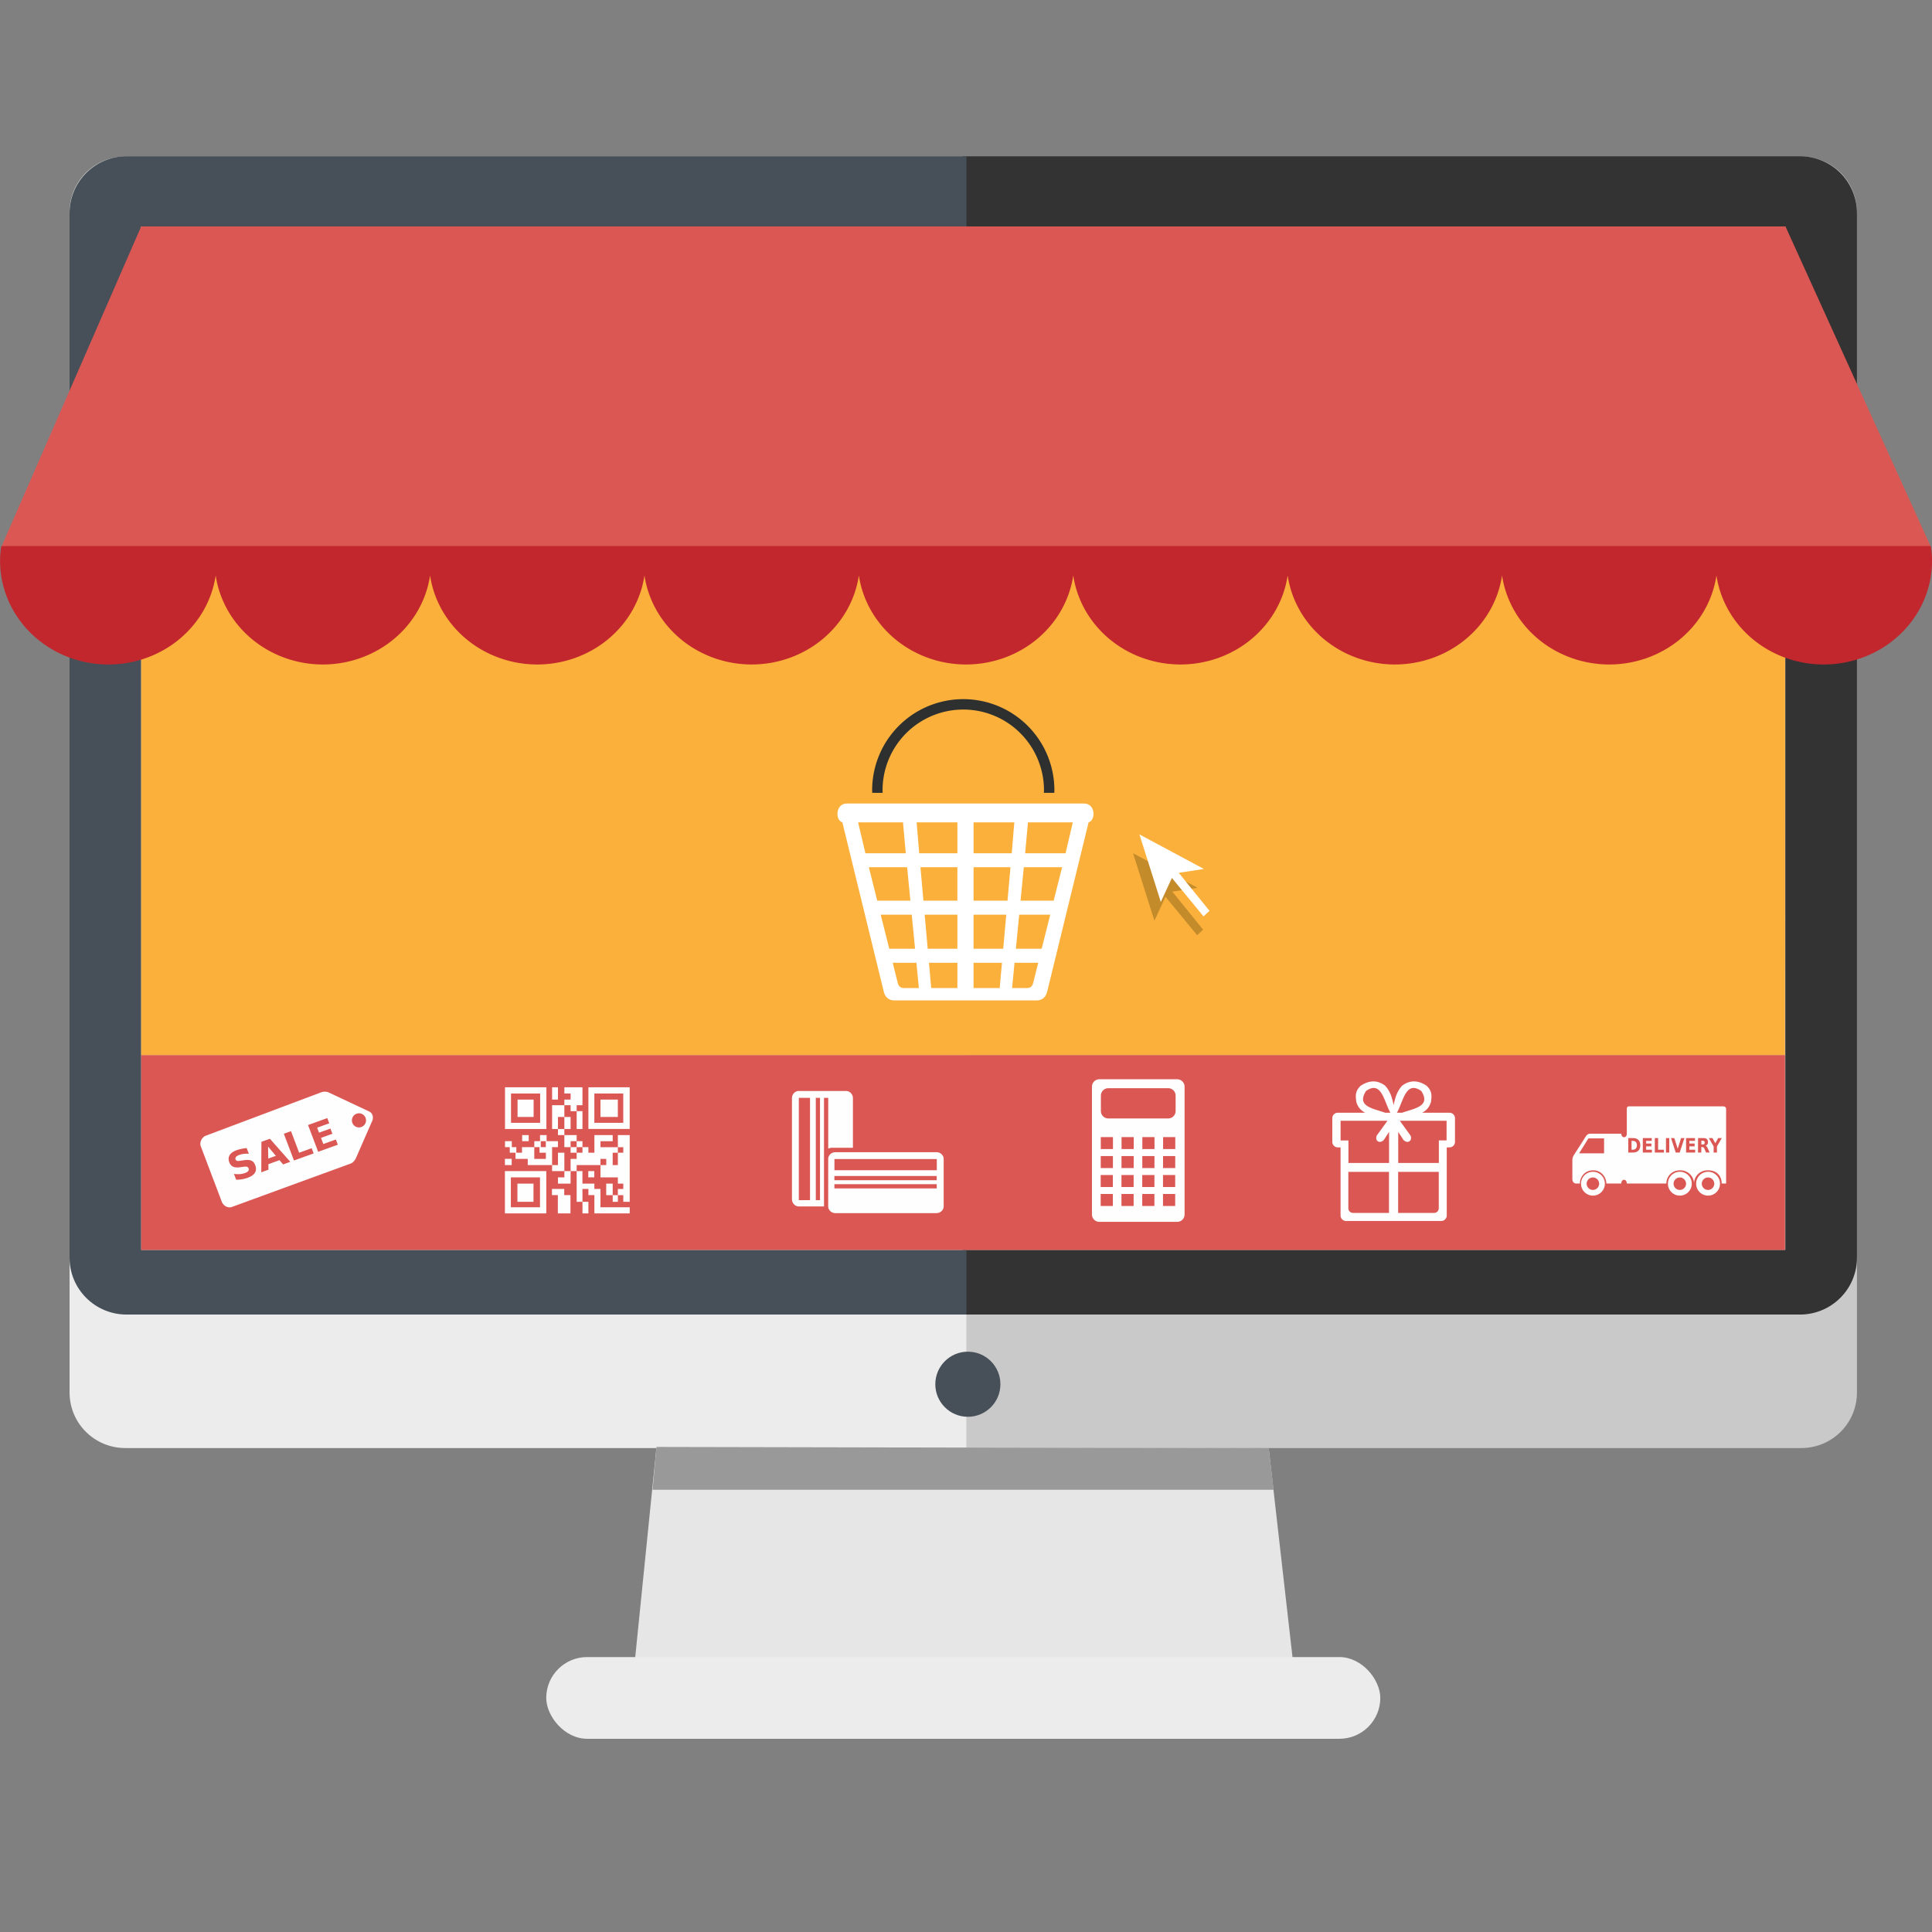
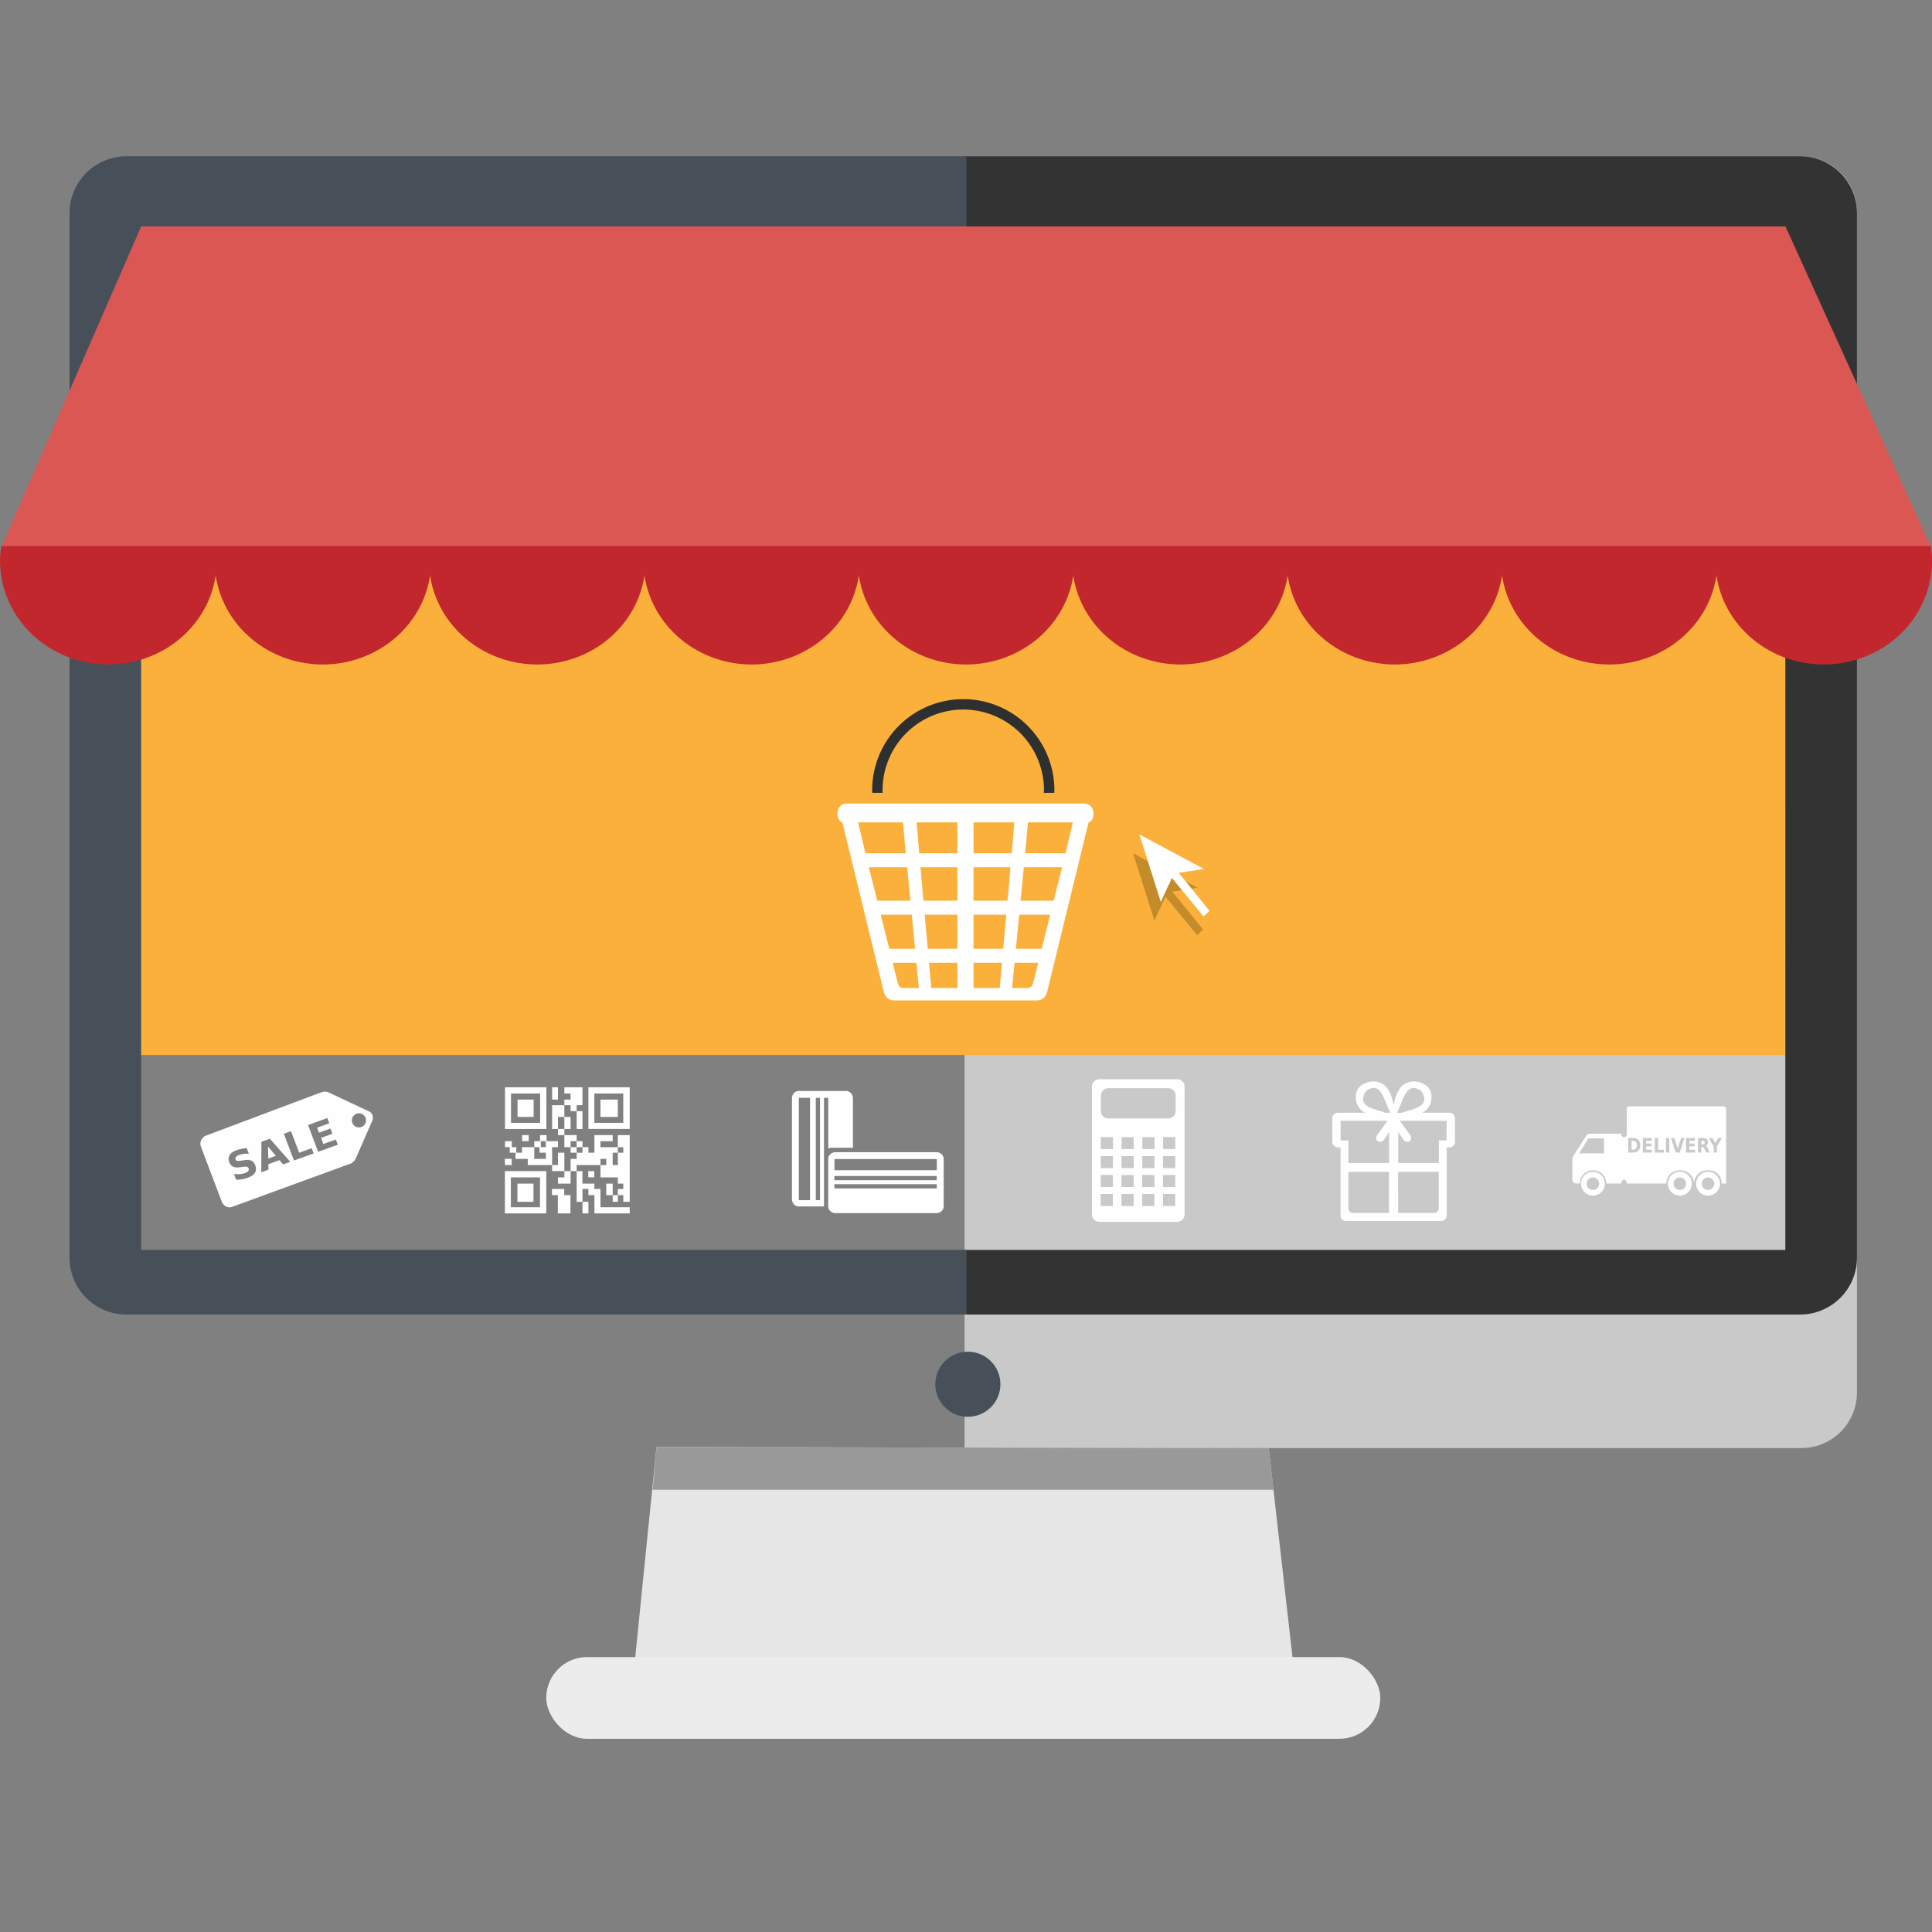
<svg xmlns="http://www.w3.org/2000/svg" xmlns:ns1="http://www.inkscape.org/namespaces/inkscape" xmlns:ns2="http://sodipodi.sourceforge.net/DTD/sodipodi-0.dtd" width="512" height="512" viewBox="0 0 135.467 135.467" version="1.1" id="svg8" ns1:version="0.92.3 (2405546, 2018-03-11)" ns2:docname="sell-products.svg">
  <rect x="0" y="0" width="135.467" height="135.467" fill="#808080" stroke="none" />
  <title id="title815">Template for new feature</title>
  <defs id="defs2" />
  <ns2:namedview id="base" pagecolor="#ffffff" bordercolor="#666666" borderopacity="1.0" ns1:pageopacity="0.0" ns1:pageshadow="2" ns1:zoom="1" ns1:cx="493.33135" ns1:cy="117.22253" ns1:document-units="px" ns1:current-layer="layer1" showgrid="false" units="px" ns1:window-width="1920" ns1:window-height="1017" ns1:window-x="-8" ns1:window-y="-8" ns1:window-maximized="1" showguides="true" ns1:guide-bbox="true" />
  <g ns1:label="Layer 1" ns1:groupmode="layer" id="layer1" transform="translate(0,-161.533)">
    <g id="g958" transform="matrix(1.375,0,0,1.375,-165.097,-94.636)">
      <path ns1:connector-curvature="0" id="rect837" d="m 169.258,194.285 v 65.863 h 42.666 c 1.574,0 2.841,-1.264 2.841,-2.835 v -60.193 c 0,-1.57 -1.267,-2.835 -2.841,-2.835 z" style="opacity:1;fill:#c9c9c9;fill-opacity:1;stroke:none;stroke-width:0.265;stroke-linecap:butt;stroke-linejoin:round;stroke-miterlimit:4;stroke-dasharray:none;stroke-dashoffset:0;stroke-opacity:1" />
-       <path ns2:nodetypes="ccssssc" ns1:connector-curvature="0" style="opacity:1;fill:#ececec;fill-opacity:1;stroke:none;stroke-width:0.265;stroke-linecap:butt;stroke-linejoin:round;stroke-miterlimit:4;stroke-dasharray:none;stroke-dashoffset:0;stroke-opacity:1" d="m 169.349,194.285 v 65.863 h -42.884 c -1.577,0 -2.847,-1.264 -2.847,-2.835 v -60.193 c 0,-1.57 1.27,-2.835 2.847,-2.835 z" id="path842" />
      <path ns2:nodetypes="ccccccssssc" ns1:connector-curvature="0" id="rect827" d="m 169.164,194.274 v 3.578 h 41.949 v 52.193 h -41.949 v 3.295 h 42.69 c 1.613,0 2.912,-1.296 2.912,-2.906 v -53.255 c 0,-1.61 -1.299,-2.906 -2.912,-2.906 z" style="opacity:1;fill:#333333;fill-opacity:1;stroke:none;stroke-width:0.265;stroke-linecap:butt;stroke-linejoin:round;stroke-miterlimit:4;stroke-dasharray:none;stroke-dashoffset:0;stroke-opacity:1" />
      <path ns2:nodetypes="ccccccssssc" ns1:connector-curvature="0" style="opacity:1;fill:#475059;fill-opacity:1;stroke:none;stroke-width:0.265;stroke-linecap:butt;stroke-linejoin:round;stroke-miterlimit:4;stroke-dasharray:none;stroke-dashoffset:0;stroke-opacity:1" d="m 169.353,194.274 v 3.578 h -42.082 v 52.193 h 42.082 v 3.295 h -42.824 c -1.613,0 -2.912,-1.296 -2.912,-2.906 v -53.255 c 0,-1.61 1.299,-2.906 2.912,-2.906 z" id="path844" />
      <g id="g858">
-         <path style="fill:#db5753;fill-opacity:1;fill-rule:evenodd;stroke:none;stroke-width:0.265px;stroke-linecap:butt;stroke-linejoin:miter;stroke-opacity:1" d="m 127.271,250.045 v -9.94 h 83.823 v 9.94 z" id="path852" ns1:connector-curvature="0" ns2:nodetypes="ccccc" />
        <path style="fill:#fbb03b;fill-opacity:1;fill-rule:evenodd;stroke:none;stroke-width:0.265px;stroke-linecap:butt;stroke-linejoin:miter;stroke-opacity:1" d="m 127.271,240.105 v -42.253 h 83.841 l -0.018,42.253 z" id="path854" ns1:connector-curvature="0" />
      </g>
      <g id="g886">
        <path style="fill:#db5753;fill-opacity:1;fill-rule:evenodd;stroke:none;stroke-width:0.265px;stroke-linecap:butt;stroke-linejoin:miter;stroke-opacity:1" d="m 127.271,197.852 -7.134,16.347 h 98.401 l -7.418,-16.347 z" id="path860" ns1:connector-curvature="0" ns2:nodetypes="ccccc" />
        <path style="opacity:1;fill:#c2272d;fill-opacity:1;stroke:none;stroke-width:0.26;stroke-linecap:butt;stroke-linejoin:round;stroke-miterlimit:4;stroke-dasharray:none;stroke-dashoffset:0;stroke-opacity:1" d="m 120.136,214.152 a 5.528,5.289 0 0 0 -0.062,0.749 5.528,5.289 0 0 0 5.528,5.289 5.528,5.289 0 0 0 5.467,-4.541 5.528,5.289 0 0 0 5.466,4.541 5.528,5.289 0 0 0 5.467,-4.541 5.528,5.289 0 0 0 5.466,4.541 5.528,5.289 0 0 0 5.467,-4.541 5.528,5.289 0 0 0 5.466,4.541 5.528,5.289 0 0 0 5.467,-4.541 5.528,5.289 0 0 0 5.466,4.541 5.528,5.289 0 0 0 5.467,-4.541 5.528,5.289 0 0 0 5.466,4.541 5.528,5.289 0 0 0 5.467,-4.541 5.528,5.289 0 0 0 5.466,4.541 5.528,5.289 0 0 0 5.467,-4.541 5.528,5.289 0 0 0 5.466,4.541 5.528,5.289 0 0 0 5.467,-4.541 5.528,5.289 0 0 0 5.466,4.541 5.528,5.289 0 0 0 5.529,-5.289 5.528,5.289 0 0 0 -0.061,-0.749 H 207.604 196.67 185.737 174.804 163.87 152.937 142.003 131.07 Z" id="path862" ns1:connector-curvature="0" />
      </g>
      <path ns1:connector-curvature="0" id="path901" d="m 176.134,241.341 c -0.211,0 -0.38,0.17 -0.38,0.38 v 6.512 c 0,0.211 0.17,0.38 0.38,0.38 h 3.964 c 0.211,0 0.38,-0.17 0.38,-0.38 v -6.512 c 0,-0.211 -0.17,-0.38 -0.38,-0.38 z m 14.048,0.113 c -0.206,-0.018 -0.444,0.035 -0.718,0.214 -0.28,0.258 -0.28,0.495 -0.225,0.84 0.079,0.269 0.242,0.432 0.448,0.54 h -1.395 c -0.155,0 -0.281,0.125 -0.281,0.281 v 1.205 c 0,0.155 0.125,0.281 0.281,0.281 h 0.14 v 3.473 c 0,0.155 0.125,0.281 0.281,0.281 h 4.853 c 0.155,0 0.281,-0.125 0.281,-0.281 v -3.473 h 0.14 c 0.155,0 0.281,-0.125 0.281,-0.281 v -1.205 c 0,-0.155 -0.125,-0.281 -0.281,-0.281 h -1.395 c 0.206,-0.108 0.369,-0.271 0.448,-0.54 0.055,-0.345 0.055,-0.582 -0.225,-0.84 -0.274,-0.18 -0.512,-0.233 -0.718,-0.214 -0.206,0.018 -0.38,0.108 -0.526,0.214 -0.271,0.296 -0.358,0.641 -0.432,0.99 -0.074,-0.349 -0.162,-0.694 -0.433,-0.99 -0.145,-0.106 -0.319,-0.196 -0.525,-0.214 z m -44.359,0.297 v 2.126 h 2.111 v -2.126 z m 2.401,0 v 0.628 h 0.3 v -0.628 z m 0.626,0 v 0.318 h 0.318 v 0.31 h -0.318 v 0.286 h 0.318 v 0.303 h 0.309 v -0.303 h 0.296 v -0.914 z m 0.627,1.216 v 0.91 h 0.296 v -0.91 z m -0.627,-0.303 h -0.626 v 1.213 h 0.3 v -0.615 h 0.326 z m 0,0.598 v 0.615 h 0.318 v -0.615 z m 0,0.615 h -0.326 v 0.31 h 0.326 z m 0,0.31 v 0.616 h 0.318 v -0.304 h 0.309 v -0.312 z m 0.627,0.312 v 0.304 h 0.296 v -0.304 z m 0.296,0.304 v 0.283 h -0.296 v 0.315 h -0.309 v 0.624 h 0.309 v -0.308 h 1.215 v -0.316 h 0.295 v 0.316 h -0.295 v 0.308 0.319 h 0.886 v 0.32 h 0.277 v 0.271 h -0.277 v 0.316 h 0.277 v 0.34 h 0.328 v -3.403 h -0.605 v 0.616 h 0.277 v 0.283 h -0.277 v 0.631 h -0.264 v -0.631 h 0.264 v -0.283 h -0.886 v -0.304 h 0.623 v -0.312 h -0.934 v 0.899 h -0.305 v -0.283 z m 1.806,2.448 h -0.264 v 0.34 h 0.264 z m -0.264,0 v -0.316 -0.271 h -0.331 v 0.271 0.316 z m -1.838,-1.226 v 1.565 h 0.296 v -0.34 -0.316 h 0.303 v 0.316 h 0.305 v 0.932 h 1.802 v -0.314 h -1.491 v -0.934 h -0.312 v -0.271 h -0.608 v -0.639 z m 0.296,1.565 v 0.592 h 0.303 v -0.592 z m -0.605,-1.565 h -0.318 v 0.319 h -0.326 v 0.32 h 0.644 z m -0.318,0 v -0.939 h -0.326 v 0.631 h -0.3 v 0.308 h 0.3 z m -0.626,-0.308 v -0.914 h 0.3 v -0.304 h -0.58 v -0.312 h -0.334 v 0.312 h -0.293 v 0.304 h 0.266 v 0.283 h 0.325 v 0.315 h -0.592 v -0.598 h -0.627 v 0.283 h -0.289 v -0.283 h -0.23 v -0.304 h -0.346 v 0.304 h 0.242 v 0.283 h 0.293 v 0.315 h 0.624 v 0.316 z m 1.253,-0.631 v -0.283 h -0.309 v 0.283 z m 0.598,-3.336 v 2.126 h 2.107 v -2.126 z m 40.079,0.036 c 0.428,0.037 0.56,0.803 0.818,1.262 h -0.264 c -0.619,-0.221 -1.481,-0.318 -0.979,-1.107 0.17,-0.121 0.308,-0.165 0.425,-0.155 z m 1.971,0 c 0.117,-0.01 0.255,0.034 0.425,0.155 0.502,0.789 -0.361,0.886 -0.98,1.107 h -0.264 c 0.257,-0.459 0.391,-1.224 0.818,-1.262 z m -15.535,0.011 h 3.051 c 0.211,0 0.38,0.17 0.38,0.38 v 0.783 c 0,0.211 -0.17,0.38 -0.38,0.38 h -3.051 c -0.211,0 -0.38,-0.17 -0.38,-0.38 v -0.783 c 0,-0.211 0.17,-0.38 0.38,-0.38 z m -15.785,0.141 c -0.193,0 -0.349,0.166 -0.349,0.372 v 5.144 c 0,0.206 0.156,0.372 0.349,0.372 h 1.286 v -0.319 h -0.001 v -5.219 h 0.215 v 2.593 c 0.056,-0.029 0.118,-0.047 0.186,-0.047 h 1.074 v -2.523 c 0,-0.206 -0.156,-0.372 -0.349,-0.372 z m -24.139,0.037 c -0.073,-0.005 -0.148,0.006 -0.22,0.034 l -5.896,2.216 c -0.201,0.091 -0.316,0.344 -0.238,0.542 l 1.071,2.826 c 0.075,0.19 0.308,0.348 0.535,0.252 l 6.016,-2.198 c 0.125,-0.043 0.23,-0.146 0.307,-0.331 l 0.827,-1.89 c 0.049,-0.175 -0.005,-0.357 -0.16,-0.437 l -2.037,-0.957 c -0.062,-0.033 -0.132,-0.053 -0.205,-0.057 z m 9.463,0.094 h 1.486 v 1.494 h -1.486 z m 4.25,0 h 1.475 v 1.494 h -1.475 z m 10.427,0.219 h 0.571 v 5.219 h -0.571 z m 0.866,0 h 0.214 v 5.219 h -0.214 z m -15.209,0.091 v 0.884 h 0.819 v -0.884 z m 4.228,0 v 0.884 h 0.886 v -0.884 z m 52.462,0.344 c -0.127,0 -0.125,0.095 -0.125,0.158 v 1.239 c 0,0.239 -0.279,0.235 -0.279,-0.003 h -1.566 c -0.103,0 -0.175,0.03 -0.249,0.144 l -0.615,0.965 c -0.055,0.097 -0.067,0.176 -0.067,0.251 v 0.938 c 7.9e-4,0.13 0.049,0.218 0.171,0.243 h 0.213 c 0,-0.33 0.245,-0.674 0.675,-0.674 0.467,0 0.675,0.408 0.675,0.674 h 0.762 c 0,-0.253 0.279,-0.259 0.279,0 h 2.017 c 0.003,-0.358 0.273,-0.674 0.706,-0.674 0.449,0 0.706,0.362 0.706,0.674 0,-0.333 0.261,-0.674 0.706,-0.674 0.539,0 0.706,0.38 0.706,0.674 h 0.225 v -3.768 c 0.002,-0.1 -0.029,-0.167 -0.167,-0.167 z m -64.777,0.354 a 0.36,0.36 0 0 1 0.36,0.36 0.36,0.36 0 0 1 -0.36,0.36 0.36,0.36 0 0 1 -0.36,-0.36 0.36,0.36 0 0 1 0.36,-0.36 z m -1.616,0.244 0.101,0.266 -0.618,0.223 0.096,0.254 0.581,-0.209 0.101,0.266 -0.581,0.209 0.118,0.313 0.639,-0.23 0.101,0.266 -1.003,0.361 -0.516,-1.365 z m 51.673,0.137 h 2.39 l -0.546,0.754 c -0.11,0.282 0.154,0.43 0.358,0.227 l 0.27,-0.412 v 1.583 h -2.072 v -1.15 h -0.4 z m 3.021,0 h 2.384 v 1.001 h -0.394 v 1.15 h -2.072 v -1.583 l 0.27,0.413 c 0.203,0.203 0.467,0.055 0.358,-0.227 z m -56.544,0.53 0.415,1.099 0.639,-0.23 0.1,0.266 -1.003,0.361 -0.516,-1.365 z m 11.787,0.199 v 0.312 h 0.334 v -0.312 z m 29.507,0.102 h 0.621 v 0.612 h -0.621 z m 1.059,0 h 0.621 v 0.612 h -0.621 z m 1.06,0 h 0.621 v 0.612 h -0.621 z m 1.059,0 h 0.621 v 0.612 h -0.621 z m 23.721,0.05 h 0.177 c 0.099,0 0.173,0.008 0.221,0.024 0.049,0.016 0.09,0.043 0.125,0.081 0.03,0.033 0.053,0.072 0.068,0.116 0.015,0.044 0.022,0.093 0.022,0.148 0,0.056 -0.007,0.105 -0.022,0.149 -0.015,0.044 -0.038,0.082 -0.068,0.115 -0.035,0.038 -0.077,0.066 -0.126,0.082 -0.049,0.016 -0.122,0.024 -0.22,0.024 h -0.177 z m 0.742,0 h 0.454 v 0.144 h -0.285 v 0.137 h 0.269 v 0.144 h -0.269 v 0.17 h 0.295 v 0.144 h -0.464 z m 0.612,0 h 0.168 v 0.595 h 0.295 v 0.144 h -0.463 z m 0.569,0 h 0.168 v 0.739 h -0.168 z m 0.256,0 h 0.169 l 0.173,0.546 0.173,-0.546 h 0.169 l -0.241,0.739 h -0.201 z m 0.769,0 h 0.453 v 0.144 h -0.285 v 0.137 h 0.269 v 0.144 h -0.269 v 0.17 h 0.295 v 0.144 h -0.463 z m 0.611,0 h 0.256 c 0.086,0 0.149,0.016 0.189,0.049 0.04,0.033 0.06,0.084 0.06,0.155 0,0.049 -0.011,0.089 -0.032,0.12 -0.021,0.031 -0.052,0.054 -0.093,0.069 0.023,0.006 0.043,0.019 0.061,0.04 0.018,0.021 0.037,0.052 0.055,0.095 l 0.091,0.21 h -0.179 l -0.08,-0.184 c -0.016,-0.037 -0.032,-0.062 -0.049,-0.075 -0.016,-0.013 -0.038,-0.021 -0.066,-0.021 h -0.048 v 0.28 h -0.168 z m 0.548,0 h 0.184 l 0.148,0.264 0.148,-0.264 h 0.184 l -0.249,0.428 v 0.311 h -0.168 V 244.767 Z m -6.139,0.017 h 0.798 v 0.761 h -1.273 z m -67.237,0.019 1.039,1.177 -0.366,0.132 -0.183,-0.217 -0.568,0.205 0.004,0.281 -0.366,0.132 0.007,-1.554 z m 72.996,0.102 v 0.19 l 0.071,5.1e-4 c 0.035,0 0.06,-0.008 0.075,-0.023 0.015,-0.015 0.023,-0.039 0.023,-0.073 0,-0.034 -0.008,-0.058 -0.023,-0.072 -0.015,-0.015 -0.04,-0.022 -0.075,-0.022 z m -3.56,0.006 v 0.451 h 0.06 c 0.069,0 0.121,-0.019 0.157,-0.058 0.036,-0.039 0.055,-0.095 0.055,-0.168 0,-0.073 -0.018,-0.129 -0.054,-0.167 -0.036,-0.038 -0.089,-0.057 -0.158,-0.057 z m -55.623,0.016 h 0.257 v 0.304 h -0.257 z m -13.907,0.273 0.011,0.613 0.387,-0.139 z m -1.09,0.078 0.11,0.289 c -0.09,-0.005 -0.176,-0.003 -0.256,0.006 -0.08,0.01 -0.153,0.026 -0.218,0.05 -0.087,0.031 -0.147,0.066 -0.18,0.104 -0.033,0.038 -0.04,0.082 -0.022,0.13 0.014,0.037 0.039,0.061 0.074,0.071 0.036,0.01 0.093,0.009 0.173,-0.003 l 0.166,-0.026 c 0.168,-0.026 0.297,-0.02 0.387,0.019 0.09,0.038 0.156,0.115 0.199,0.229 0.057,0.151 0.053,0.279 -0.012,0.387 -0.064,0.106 -0.191,0.194 -0.381,0.262 -0.089,0.032 -0.182,0.056 -0.279,0.072 -0.096,0.016 -0.196,0.024 -0.298,0.024 l -0.112,-0.297 c 0.108,0.014 0.208,0.018 0.301,0.011 0.093,-0.007 0.179,-0.025 0.257,-0.053 0.079,-0.029 0.135,-0.064 0.168,-0.104 0.033,-0.041 0.04,-0.085 0.022,-0.132 -0.016,-0.043 -0.043,-0.07 -0.081,-0.083 -0.037,-0.013 -0.102,-0.013 -0.195,-5.2e-4 l -0.152,0.021 c -0.152,0.022 -0.274,0.012 -0.363,-0.028 -0.089,-0.041 -0.154,-0.115 -0.195,-0.224 -0.051,-0.136 -0.045,-0.257 0.018,-0.363 0.063,-0.106 0.18,-0.189 0.35,-0.251 0.077,-0.028 0.159,-0.051 0.245,-0.069 0.086,-0.019 0.177,-0.032 0.273,-0.041 z m 30.027,0.209 c -0.206,0 -0.373,0.156 -0.373,0.349 v 2.411 c 0,0.193 0.166,0.349 0.373,0.349 h 5.143 c 0.206,0 0.373,-0.156 0.373,-0.349 v -2.411 c 0,-0.193 -0.166,-0.349 -0.373,-0.349 z m 13.525,0.197 h 0.621 v 0.612 h -0.621 z m 1.059,0 h 0.621 v 0.612 h -0.621 z m 1.06,0 h 0.621 v 0.612 h -0.621 z m 1.059,0 h 0.621 v 0.612 h -0.621 z m -33.562,0.144 v 0.316 h 0.346 v -0.316 z m 16.805,0.009 h 5.219 v 0.571 h -5.219 z m -16.805,0.615 v 2.157 h 2.111 v -2.157 z m 4.252,0 v 0.319 h 0.305 v -0.319 z m 51.232,0.034 c -0.336,0 -0.608,0.272 -0.608,0.608 0,0.336 0.272,0.608 0.608,0.608 0.336,0 0.608,-0.272 0.608,-0.608 0,-0.336 -0.272,-0.608 -0.608,-0.608 z m 4.432,0 c -0.336,0 -0.608,0.272 -0.608,0.608 0,0.336 0.272,0.608 0.608,0.608 0.336,0 0.608,-0.272 0.608,-0.608 0,-0.336 -0.272,-0.608 -0.608,-0.608 z m 1.439,0 c -0.336,0 -0.608,0.272 -0.608,0.608 0,0.336 0.272,0.608 0.608,0.608 0.336,0 0.608,-0.272 0.608,-0.608 0,-0.336 -0.272,-0.608 -0.608,-0.608 z m -18.344,0.006 h 2.072 v 2.093 h -1.833 c -0.132,0 -0.239,-0.106 -0.239,-0.239 z m 2.539,0 h 2.072 v 1.854 c 0,0.132 -0.107,0.239 -0.239,0.239 h -1.832 z m -15.168,0.16 h 0.621 v 0.612 h -0.621 z m 1.059,0 h 0.621 v 0.612 h -0.621 z m 1.06,0 h 0.621 v 0.612 h -0.621 z m 1.059,0 h 0.621 v 0.612 h -0.621 z m -16.758,0.051 h 5.219 v 0.215 h -5.219 z m -16.498,0.069 h 1.486 v 1.525 h -1.486 z m 55.178,0.005 c 0.176,0 0.318,0.143 0.318,0.318 0,0.176 -0.143,0.318 -0.318,0.318 -0.176,0 -0.318,-0.143 -0.318,-0.318 0,-0.176 0.143,-0.318 0.318,-0.318 z m 4.432,0 c 0.176,0 0.318,0.143 0.318,0.318 0,0.176 -0.143,0.318 -0.318,0.318 -0.176,0 -0.318,-0.143 -0.318,-0.318 0,-0.176 0.143,-0.318 0.318,-0.318 z m 1.439,0 c 0.176,0 0.318,0.143 0.318,0.318 0,0.176 -0.143,0.318 -0.318,0.318 -0.176,0 -0.318,-0.143 -0.318,-0.318 0,-0.176 0.143,-0.318 0.318,-0.318 z m -60.714,0.315 v 0.927 h 0.819 v -0.927 z m 16.164,0.029 h 5.219 v 0.215 h -5.219 z m -14.403,0.241 v 0.316 h 0.3 v 0.932 h 0.644 v -0.932 h -0.318 v -0.316 z m 27.982,0.257 h 0.621 v 0.612 h -0.621 z m 1.059,0 h 0.621 v 0.612 h -0.621 z m 1.06,0 h 0.621 v 0.612 h -0.621 z m 1.059,0 h 0.621 v 0.612 h -0.621 z" style="fill:#fdfefd;fill-opacity:1;fill-rule:evenodd;stroke:none;stroke-width:0.265px;stroke-linecap:butt;stroke-linejoin:miter;stroke-opacity:1" />
      <g transform="translate(97.911,1.521)" id="g907">
        <path style="fill:#ffffff;fill-opacity:1;fill-rule:evenodd;stroke:none;stroke-width:1px;stroke-linecap:butt;stroke-linejoin:miter;stroke-opacity:1" d="m 246.586,242.363 c -2.244,0 -2.251,3.252 -0.867,3.623 l 8,32.713 c 0.346,1.194 1.227,1.547 1.922,1.547 h 27.535 c 0.695,0 1.576,-0.353 1.922,-1.547 l 8,-32.713 c 1.384,-0.371 1.377,-3.623 -0.867,-3.623 z m 2.164,3.623 h 8.633 l 0.541,5.949 h -7.77 z m 11.26,0 h 7.844 v 5.949 h -7.35 z m 10.953,0 h 7.844 l -0.494,5.949 h -7.35 z m 10.471,0 h 8.633 l -1.404,5.949 h -7.77 z M 250.812,254.625 h 7.371 l 0.625,6.434 h -6.373 z m 9.934,0 h 7.107 v 6.434 h -6.535 z m 10.217,0 h 7.107 l -0.572,6.434 h -6.535 z m 9.67,0 h 7.371 l -1.623,6.434 h -6.373 z m -27.539,9.125 h 5.975 l 0.639,6.559 h -4.961 z m 8.465,0 h 6.295 v 6.559 h -5.711 z m 9.404,0 h 6.295 l -0.584,6.559 h -5.711 z m 8.785,0 h 5.975 l -1.652,6.559 h -4.961 z m -24.342,9.25 h 4.561 l 0.473,4.875 H 257.625 c -0.849,0 -1.11,-0.44 -1.277,-1.109 z m 6.977,0 h 5.471 v 4.875 h -5.035 z m 8.58,0 h 5.471 l -0.436,4.875 h -5.035 z m 7.887,0 h 4.561 l -0.941,3.766 c -0.167,0.669 -0.429,1.109 -1.277,1.109 h -2.814 z" transform="matrix(0.265,0,0,0.265,0,161.533)" id="path876" ns1:connector-curvature="0" ns2:nodetypes="ccccccccccccccccccccccccccccccccccccccccccccccccccccccccccccccccccccccccscccccccccccccccscc" />
        <path style="opacity:1;fill:#2e3030;fill-opacity:1;stroke:none;stroke-width:0.265;stroke-linecap:butt;stroke-linejoin:round;stroke-miterlimit:4;stroke-dasharray:none;stroke-dashoffset:0;stroke-opacity:1" d="m 71.281,220.436 a 4.647,4.647 0 0 0 -4.647,4.647 4.647,4.647 0 0 0 0.007,0.132 h 0.529 a 4.116,4.116 0 0 1 -0.005,-0.132 4.116,4.116 0 0 1 4.116,-4.116 4.116,4.116 0 0 1 4.116,4.116 4.116,4.116 0 0 1 -0.007,0.132 h 0.533 a 4.647,4.647 0 0 0 0.005,-0.132 4.647,4.647 0 0 0 -4.647,-4.647 z" id="path897" ns1:connector-curvature="0" />
      </g>
      <g transform="matrix(1.863,0,0,1.863,33.638,-196.408)" id="g915">
        <path ns1:connector-curvature="0" id="path911" d="m 77.408,228.783 0.585,1.847 0.304,-0.655 0.865,1.052 0.164,-0.152 -0.842,-1.041 0.69,-0.105 z" style="fill:#c48b2b;fill-opacity:1;fill-rule:evenodd;stroke:none;stroke-width:0.265px;stroke-linecap:butt;stroke-linejoin:miter;stroke-opacity:1" />
        <path style="fill:#ffffff;fill-rule:evenodd;stroke:none;stroke-width:0.265px;stroke-linecap:butt;stroke-linejoin:miter;stroke-opacity:1" d="m 77.583,228.268 0.585,1.847 0.304,-0.655 0.865,1.052 0.164,-0.152 -0.842,-1.041 0.69,-0.105 z" id="path909" ns1:connector-curvature="0" />
      </g>
      <path ns2:nodetypes="ccccc" ns1:connector-curvature="0" id="path917" d="m 153.548,260.091 -1.124,11.113 h 33.602 l -1.257,-11.046 z" style="fill:#e6e6e6;fill-opacity:1;fill-rule:evenodd;stroke:none;stroke-width:0.265px;stroke-linecap:butt;stroke-linejoin:miter;stroke-opacity:1" />
      <rect ry="2.084" y="270.806" x="147.926" height="4.167" width="42.532" id="rect919" style="opacity:1;fill:#ececec;fill-opacity:1;stroke:none;stroke-width:0.265;stroke-linecap:butt;stroke-linejoin:round;stroke-miterlimit:4;stroke-dasharray:none;stroke-dashoffset:0;stroke-opacity:1" />
      <path ns2:nodetypes="ccccc" ns1:connector-curvature="0" id="path921" d="m 153.548,260.091 -0.198,2.183 h 31.667 l -0.248,-2.117 z" style="fill:#999999;fill-opacity:1;fill-rule:evenodd;stroke:none;stroke-width:0.265px;stroke-linecap:butt;stroke-linejoin:miter;stroke-opacity:1" />
      <circle r="1.66" cy="256.893" cx="169.426" id="path935" style="opacity:1;fill:#475059;fill-opacity:1;stroke:none;stroke-width:0.265;stroke-linecap:butt;stroke-linejoin:round;stroke-miterlimit:4;stroke-dasharray:none;stroke-dashoffset:0;stroke-opacity:1" />
    </g>
  </g>
</svg>